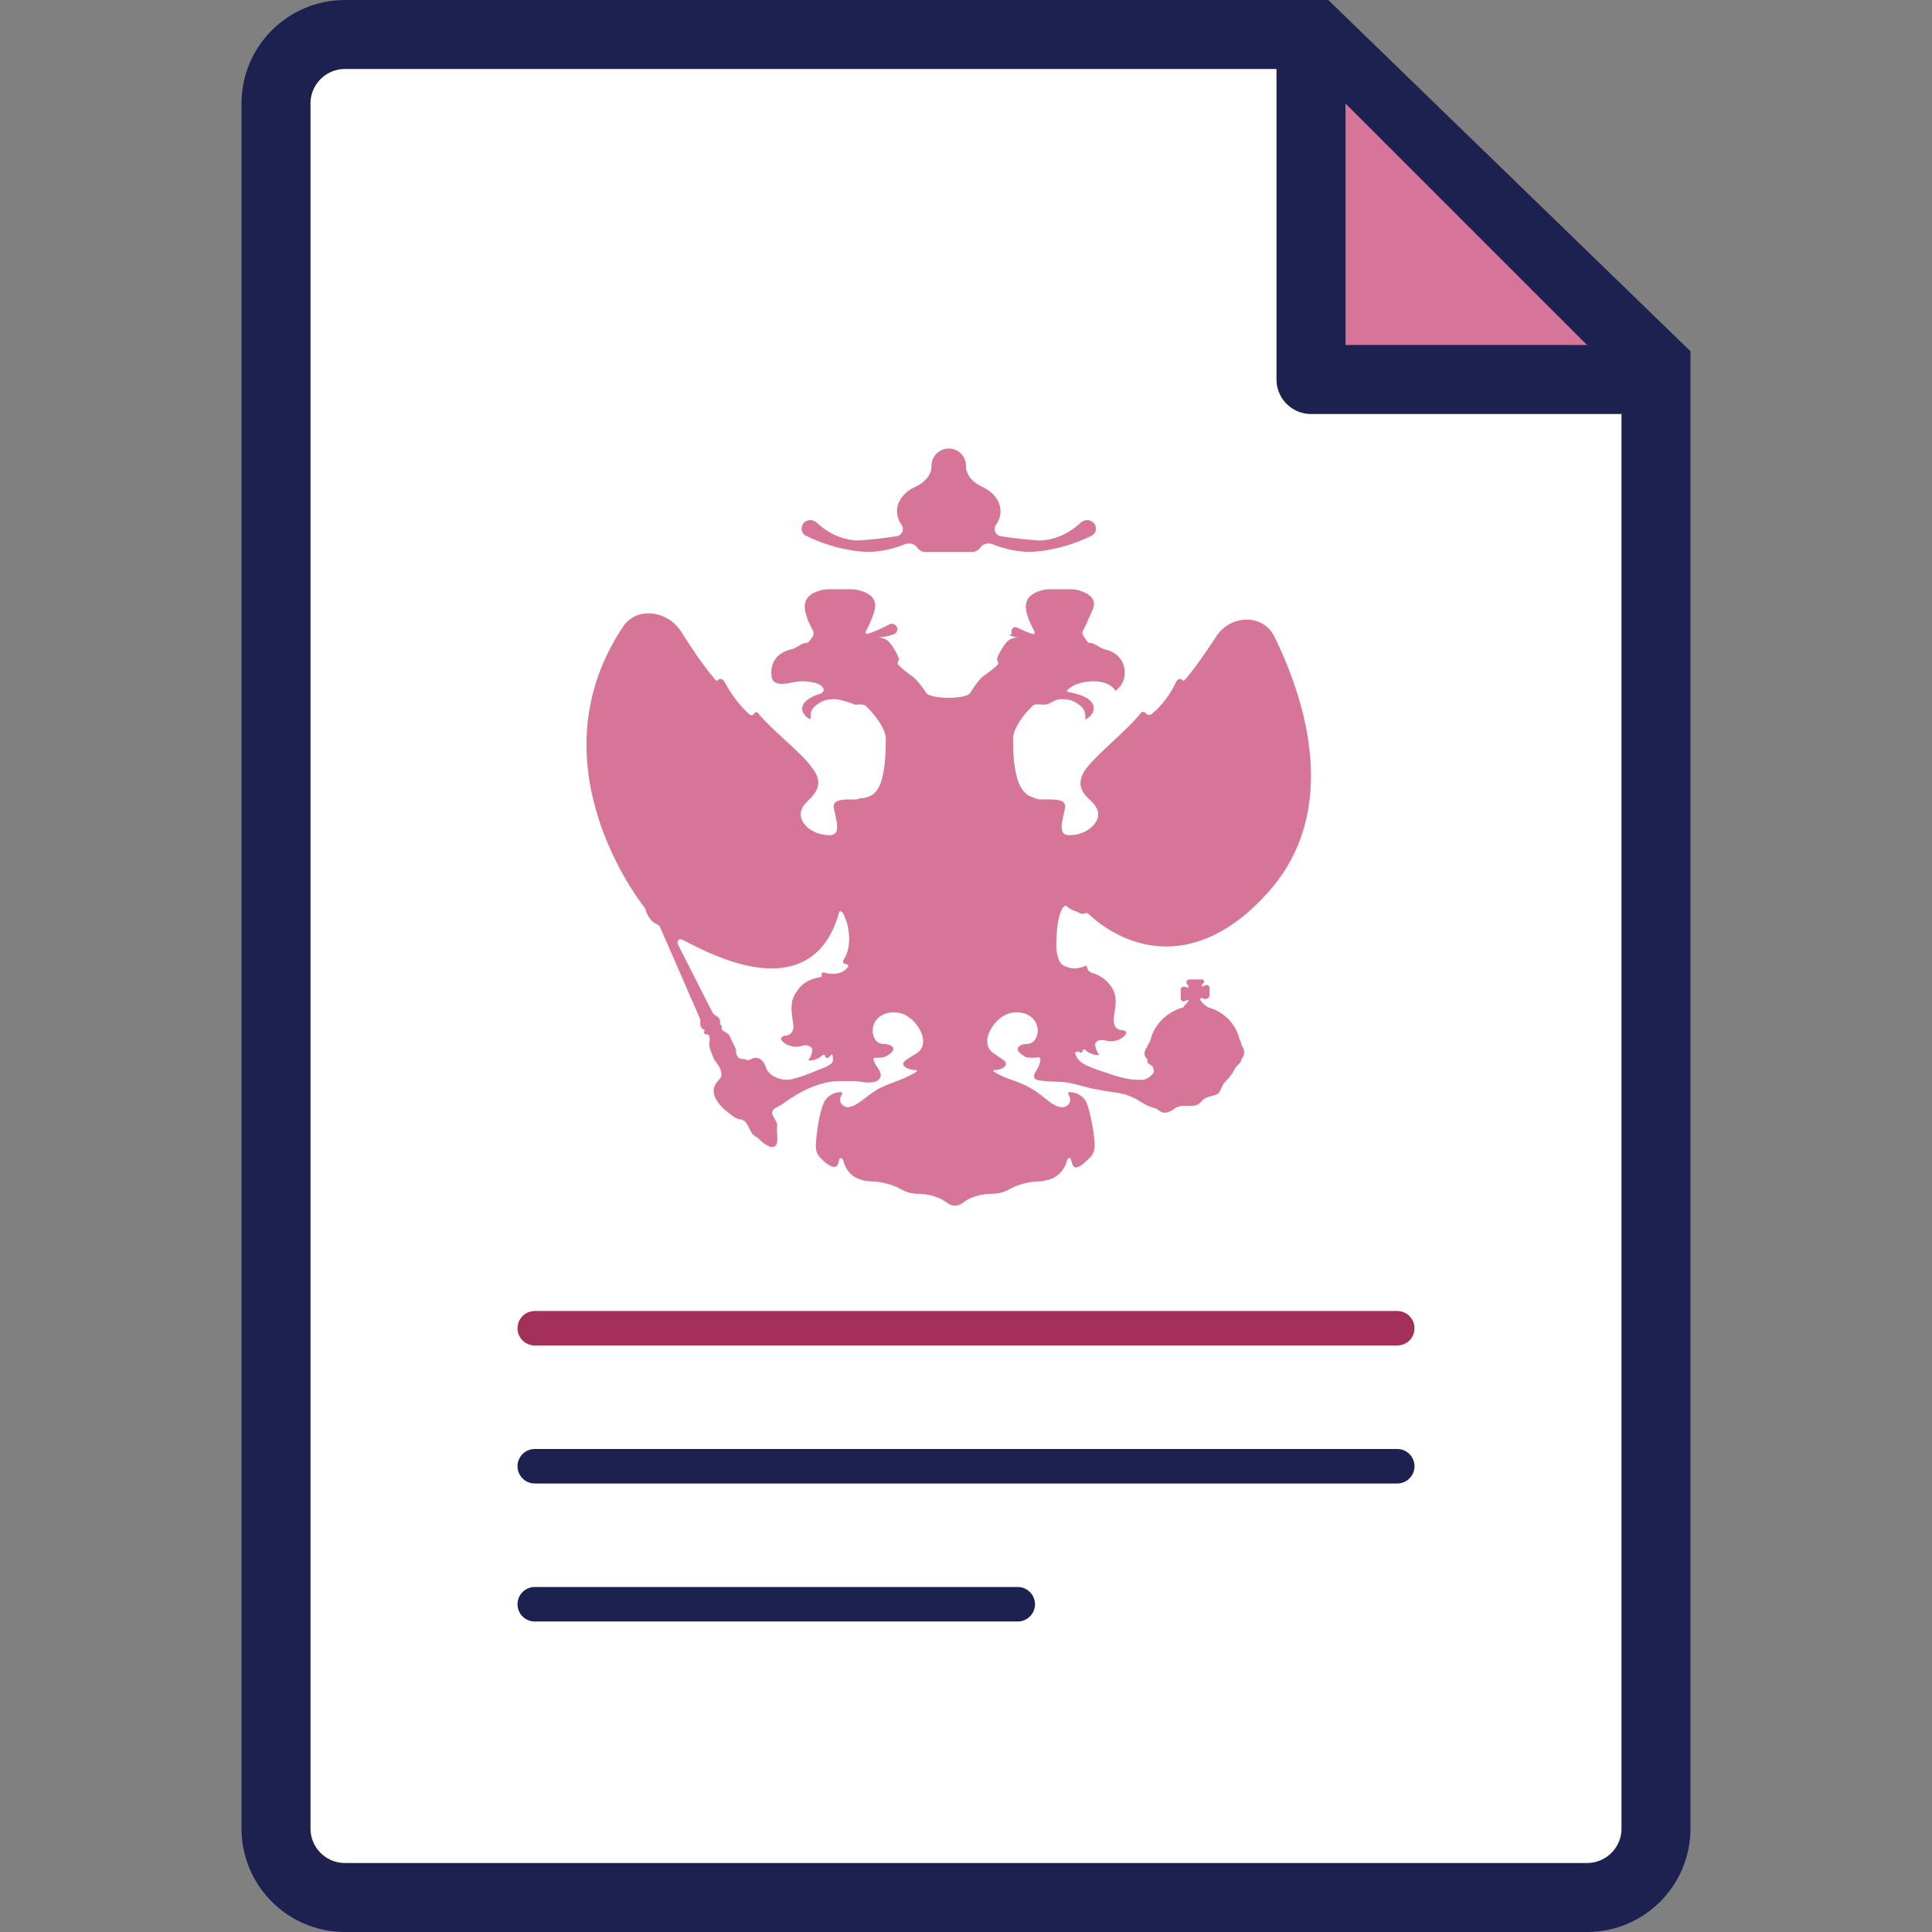
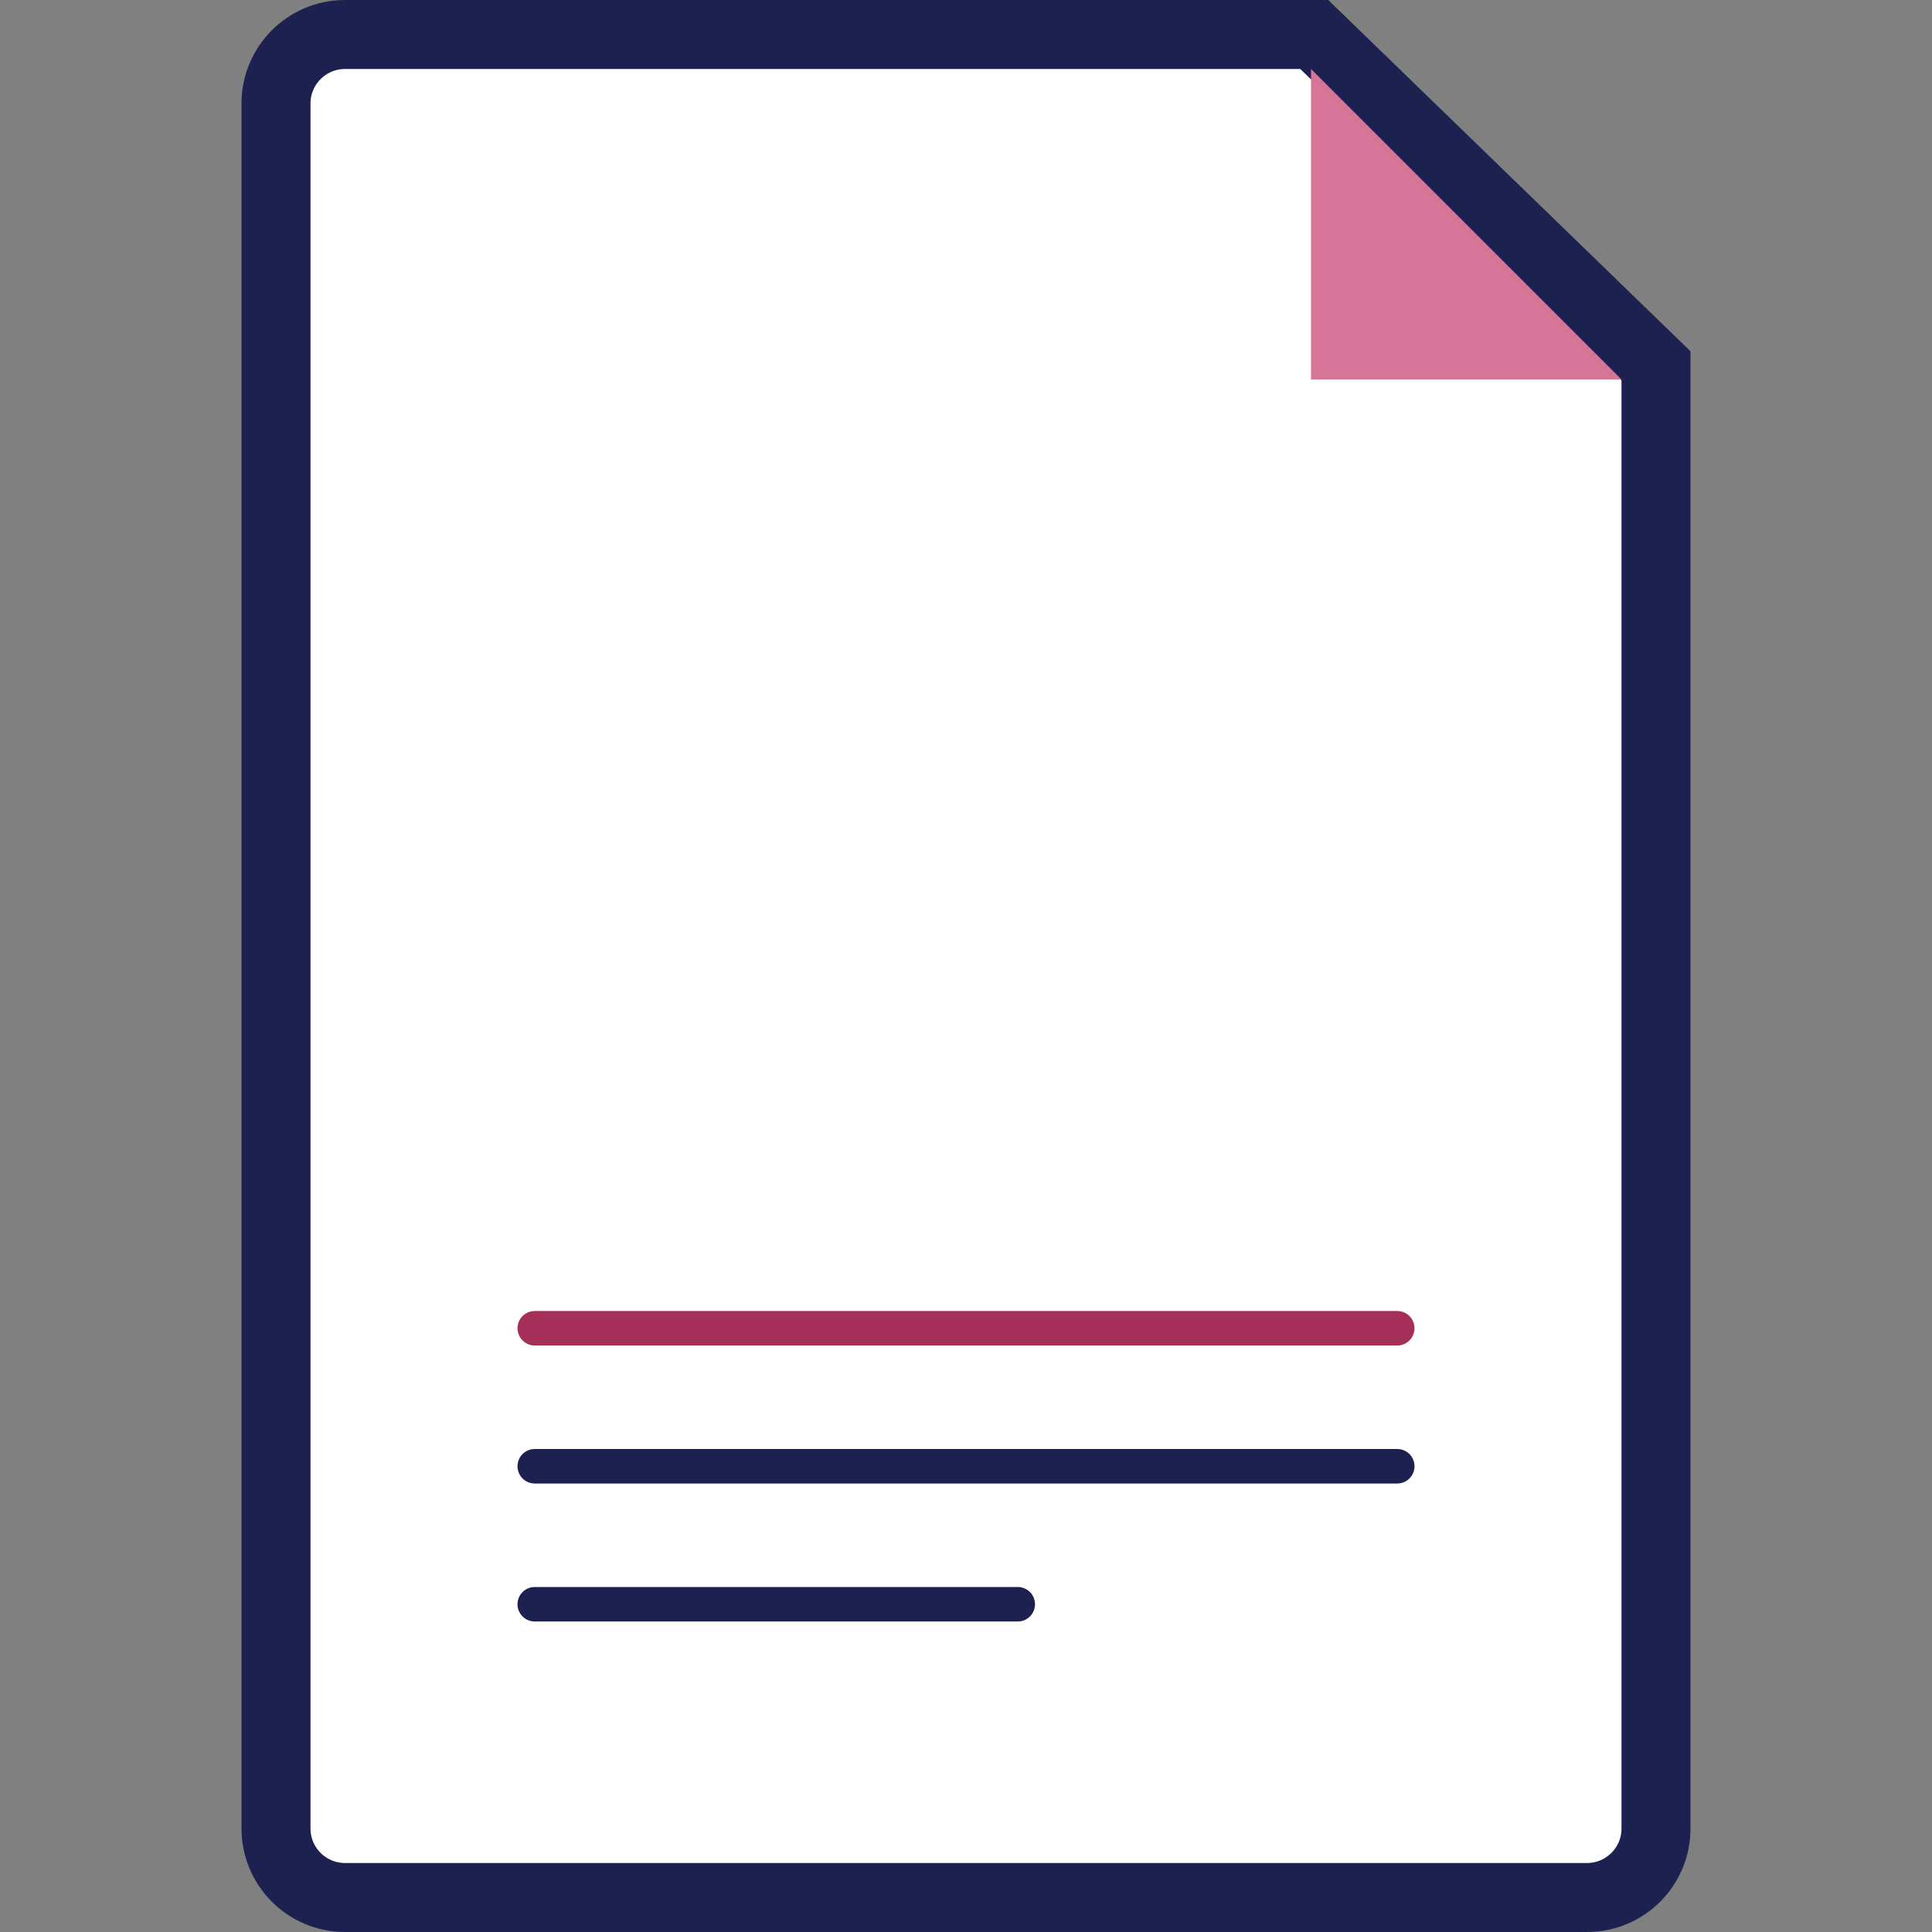
<svg xmlns="http://www.w3.org/2000/svg" width="56" height="56" viewBox="0 0 56 56" fill="none">
  <rect x="0" y="0" width="56" height="56" fill="#808080" stroke="none" />
  <path d="M46 55H10C8.895 55 8 54.105 8 53V3C8 1.895 8.895 1 10 1H38.095L48 10.605V53C48 54.105 47.105 55 46 55Z" fill="white" stroke="#1C2150" stroke-width="2" />
  <path d="M38 2V11H47" fill="#D77598" />
-   <path d="M38 2V11H47" stroke="#1C2150" stroke-width="2" stroke-linecap="round" stroke-linejoin="round" />
  <path d="M15.5 38.5H40.5" stroke="#A4305A" stroke-miterlimit="10" stroke-linecap="round" stroke-linejoin="round" />
  <path d="M15.5 42.5H40.5M15.5 46.5H29.5" stroke="#1C2150" stroke-miterlimit="10" stroke-linecap="round" stroke-linejoin="round" />
-   <path fill-rule="evenodd" clip-rule="evenodd" d="M28 13.5C28 13.224 27.776 13 27.5 13V13C27.224 13 27 13.224 27 13.5V13.513C27 13.787 26.777 14 26.528 14.112C26.521 14.116 26.513 14.119 26.506 14.123C26.352 14.196 26.224 14.298 26.136 14.42C26.047 14.541 26 14.678 26 14.817C26 14.956 26.045 15.092 26.133 15.214V15.214C26.22 15.341 26.148 15.516 25.996 15.541C25.621 15.601 25.244 15.643 24.867 15.667C24.437 15.655 24.023 15.475 23.683 15.155C23.592 15.07 23.456 15.048 23.351 15.114V15.114C23.191 15.214 23.194 15.447 23.364 15.531C23.928 15.807 24.526 15.966 25.133 16C25.506 15.994 25.875 15.918 26.226 15.776C26.357 15.723 26.51 15.761 26.59 15.877V15.877C26.643 15.954 26.73 16 26.823 16H28.177C28.27 16 28.357 15.954 28.41 15.877V15.877C28.49 15.761 28.643 15.723 28.774 15.776C29.125 15.918 29.494 15.994 29.867 16C30.474 15.966 31.072 15.807 31.636 15.531C31.806 15.447 31.809 15.214 31.649 15.114V15.114C31.544 15.048 31.408 15.07 31.317 15.155C30.977 15.475 30.563 15.655 30.133 15.667C29.756 15.643 29.379 15.601 29.004 15.541C28.852 15.516 28.78 15.341 28.867 15.214V15.214C28.955 15.092 29 14.956 29 14.817C29 14.678 28.953 14.541 28.864 14.42C28.776 14.298 28.648 14.196 28.494 14.123C28.487 14.119 28.479 14.116 28.472 14.112C28.223 14 28 13.787 28 13.513V13.5ZM36.943 18.459C36.61 17.776 35.664 17.813 35.251 18.45C34.932 18.943 34.591 19.426 34.335 19.715C34.319 19.733 34.291 19.733 34.275 19.715V19.715V19.715C34.21 19.638 34.118 19.694 34.078 19.785C33.936 20.109 33.665 20.473 33.378 20.698C33.328 20.737 33.247 20.726 33.211 20.674V20.674C33.183 20.634 33.107 20.619 33.076 20.658C32.869 20.919 32.544 21.223 32.233 21.513L32.233 21.513C31.937 21.789 31.654 22.053 31.499 22.257C31.247 22.575 31.247 22.894 31.582 23.173C31.708 23.292 31.959 23.531 31.75 23.85C31.582 24.088 31.289 24.208 30.996 24.208C30.989 24.208 30.981 24.208 30.974 24.208C30.651 24.199 30.799 23.77 30.864 23.453C30.867 23.439 30.87 23.425 30.872 23.41C30.908 23.138 30.517 23.173 30.242 23.173V23.173C30.158 23.173 30.074 23.173 29.991 23.133C29.975 23.125 29.956 23.118 29.936 23.111C29.74 23.038 29.362 22.899 29.362 21.42C29.362 21.125 29.674 20.696 29.925 20.464C30.008 20.387 30.13 20.425 30.242 20.425V20.425H30.284C30.348 20.425 30.436 20.378 30.512 20.339L30.512 20.339C30.535 20.326 30.557 20.315 30.577 20.305C30.661 20.265 30.745 20.265 30.787 20.265C30.897 20.265 31.007 20.283 31.093 20.317C31.174 20.349 31.248 20.402 31.315 20.458C31.466 20.584 31.461 20.722 31.458 20.823V20.823C31.457 20.841 31.476 20.852 31.491 20.842C31.851 20.613 31.745 20.257 31.239 20.124C31.189 20.111 31.14 20.093 31.09 20.081C31.064 20.074 31.038 20.07 31.015 20.066C30.903 20.046 30.854 20.037 31.122 19.867C31.289 19.788 31.499 19.748 31.708 19.748C31.959 19.748 32.211 19.827 32.337 20.026C32.337 20.026 32.337 20.026 32.337 20.026V20.026C32.462 19.907 32.546 19.827 32.588 19.628C32.656 19.175 32.392 18.906 32.02 18.821C31.873 18.788 31.733 18.633 31.582 18.633V18.633V18.633C31.536 18.633 31.506 18.592 31.485 18.551C31.481 18.543 31.476 18.534 31.468 18.526C31.461 18.517 31.454 18.508 31.448 18.499C31.447 18.496 31.445 18.494 31.443 18.491C31.415 18.448 31.373 18.392 31.373 18.34V18.314C31.373 18.314 31.373 18.314 31.373 18.314V18.314C31.429 18.208 31.485 18.102 31.528 17.995C31.57 17.892 31.62 17.792 31.665 17.69C31.797 17.387 31.616 17.222 31.286 17.115C31.206 17.089 31.121 17.08 31.036 17.08H30.42C30.357 17.08 30.294 17.085 30.234 17.1C29.865 17.191 29.626 17.394 29.781 17.836C29.823 17.996 29.907 18.155 29.991 18.314V18.314C29.991 18.314 29.991 18.314 29.991 18.314V18.328C29.991 18.362 29.959 18.386 29.928 18.376C29.802 18.337 29.642 18.267 29.475 18.188C29.403 18.154 29.32 18.207 29.32 18.286V18.377C29.32 18.386 29.313 18.394 29.303 18.394H29.273C29.259 18.394 29.256 18.414 29.269 18.418V18.418C29.357 18.448 29.43 18.474 29.53 18.474C29.398 18.474 29.287 18.517 29.212 18.577C29.138 18.637 28.862 19.052 28.907 19.135V19.135C28.935 19.185 28.95 19.235 28.91 19.276C28.794 19.392 28.628 19.509 28.496 19.602V19.602C28.389 19.678 28.216 19.934 28.146 20.045C28.137 20.059 28.128 20.074 28.119 20.088C28.002 20.275 26.969 20.27 26.849 20.085C26.832 20.059 26.814 20.033 26.797 20.008C26.734 19.915 26.558 19.686 26.467 19.621V19.621C26.336 19.526 26.164 19.401 26.044 19.276C26.004 19.235 26.02 19.185 26.047 19.135V19.135C26.092 19.052 25.816 18.637 25.742 18.577C25.667 18.517 25.556 18.474 25.425 18.474C25.634 18.474 25.758 18.433 25.873 18.395C25.882 18.392 25.89 18.389 25.898 18.387C25.964 18.365 26.011 18.305 26.011 18.236V18.236C26.011 18.117 25.876 18.044 25.771 18.101C25.558 18.218 25.331 18.312 25.152 18.373C25.121 18.384 25.089 18.36 25.089 18.328V18.314C25.089 18.314 25.089 18.314 25.09 18.314V18.314C25.16 18.18 25.231 18.045 25.276 17.911C25.293 17.862 25.311 17.812 25.328 17.763C25.467 17.366 25.227 17.18 24.838 17.096C24.783 17.084 24.726 17.08 24.669 17.08H24.011C23.948 17.08 23.885 17.085 23.824 17.1C23.456 17.191 23.217 17.394 23.372 17.836C23.414 17.996 23.498 18.155 23.581 18.314V18.314C23.581 18.314 23.581 18.314 23.581 18.314V18.361C23.581 18.408 23.562 18.451 23.532 18.486C23.516 18.506 23.497 18.53 23.483 18.555C23.459 18.594 23.418 18.633 23.372 18.633V18.633V18.633C23.232 18.633 23.09 18.788 22.953 18.817C22.572 18.897 22.297 19.167 22.367 19.628V19.628C22.422 19.89 22.755 19.83 23.016 19.772C23.09 19.756 23.168 19.748 23.246 19.748C23.381 19.748 23.515 19.764 23.638 19.797C23.77 19.832 23.936 19.949 23.852 20.056C23.847 20.062 23.842 20.068 23.837 20.073C23.81 20.099 23.772 20.111 23.736 20.122C23.218 20.282 23.101 20.605 23.452 20.835C23.472 20.848 23.497 20.833 23.497 20.81V20.81C23.493 20.692 23.49 20.574 23.638 20.457C23.707 20.402 23.78 20.349 23.861 20.317C23.948 20.283 24.058 20.265 24.168 20.265C24.184 20.265 24.201 20.265 24.217 20.266C24.327 20.268 24.436 20.314 24.543 20.341C24.623 20.361 24.682 20.381 24.72 20.401C24.744 20.414 24.769 20.425 24.796 20.425V20.425V20.425C24.906 20.425 25.028 20.396 25.107 20.472C25.358 20.716 25.676 21.123 25.676 21.42C25.676 22.942 25.329 23.046 25.109 23.113C25.102 23.115 25.094 23.117 25.087 23.119C25.061 23.128 25.033 23.133 25.006 23.133V23.133H24.964C24.946 23.133 24.929 23.14 24.909 23.148C24.88 23.159 24.845 23.173 24.796 23.173V23.173C24.519 23.173 24.128 23.141 24.167 23.415C24.169 23.428 24.171 23.441 24.174 23.453C24.239 23.77 24.387 24.199 24.064 24.208C24.057 24.208 24.049 24.208 24.042 24.208C23.749 24.208 23.456 24.088 23.288 23.85C23.079 23.531 23.33 23.292 23.456 23.173C23.791 22.854 23.791 22.575 23.54 22.257C23.393 22.038 23.081 21.751 22.758 21.454C22.464 21.183 22.161 20.905 21.966 20.662C21.937 20.627 21.872 20.648 21.853 20.689V20.689C21.832 20.734 21.766 20.742 21.728 20.71C21.461 20.485 21.182 20.111 21.014 19.781C20.967 19.69 20.871 19.637 20.805 19.715V19.715V19.715C20.789 19.733 20.762 19.733 20.745 19.715C20.464 19.398 20.083 18.849 19.744 18.309C19.365 17.705 18.46 17.566 18.063 18.159C15.519 21.962 18.289 25.798 18.678 26.302C18.706 26.339 18.719 26.384 18.732 26.429C18.736 26.445 18.742 26.46 18.749 26.474C18.798 26.576 18.888 26.719 18.993 26.764V26.764C19.04 26.784 19.111 26.825 19.132 26.872L20.288 29.525C20.305 29.563 20.304 29.606 20.3 29.647C20.29 29.743 20.336 29.83 20.44 29.863C20.44 29.863 20.44 29.863 20.44 29.863V29.863C20.422 29.88 20.411 29.89 20.405 29.902V29.902C20.386 29.942 20.434 29.982 20.479 29.982H20.482C20.487 29.982 20.493 29.982 20.498 29.983C20.577 29.985 20.578 30.102 20.568 30.181V30.181C20.56 30.239 20.551 30.309 20.572 30.378C20.599 30.467 20.641 30.555 20.671 30.643C20.678 30.662 20.686 30.68 20.696 30.698C20.756 30.804 20.862 30.906 20.891 31.024C20.894 31.038 20.898 31.051 20.901 31.064C20.921 31.135 20.915 31.214 20.865 31.27V31.27C20.778 31.369 20.672 31.489 20.687 31.629C20.689 31.646 20.691 31.666 20.692 31.683V31.683C20.711 31.838 20.853 32.027 20.968 32.132C20.972 32.136 20.977 32.141 20.982 32.144C21.099 32.235 21.233 32.367 21.369 32.424C21.399 32.436 21.432 32.444 21.465 32.448C21.506 32.453 21.544 32.468 21.577 32.493V32.493C21.674 32.568 21.731 32.759 21.802 32.858C21.823 32.887 21.851 32.912 21.887 32.932C21.947 32.966 22.002 33.009 22.047 33.062C22.051 33.066 22.054 33.07 22.058 33.073C22.125 33.142 22.224 33.194 22.311 33.233C22.332 33.243 22.352 33.248 22.367 33.248V33.248C22.42 33.248 22.475 33.228 22.5 33.181C22.512 33.16 22.521 33.135 22.526 33.108C22.539 33.025 22.529 32.925 22.523 32.841V32.841C22.518 32.777 22.522 32.697 22.526 32.633C22.53 32.585 22.516 32.536 22.493 32.497C22.456 32.432 22.406 32.364 22.387 32.292V32.292V32.292C22.369 32.22 22.41 32.153 22.475 32.118C22.587 32.06 22.702 31.992 22.777 31.935C22.812 31.909 22.845 31.882 22.882 31.858C23.286 31.595 23.73 31.374 24.252 31.336H24.587H24.754C24.817 31.336 24.88 31.346 24.943 31.356L24.943 31.356L24.943 31.356C25.006 31.366 25.069 31.376 25.131 31.376C25.257 31.376 25.383 31.376 25.466 31.297C25.47 31.293 25.474 31.289 25.478 31.285C25.559 31.207 25.531 31.082 25.467 30.989C25.46 30.979 25.453 30.968 25.445 30.958C25.417 30.918 25.389 30.877 25.367 30.837C25.347 30.8 25.34 30.756 25.32 30.719V30.719V30.719C25.303 30.688 25.328 30.659 25.363 30.659H25.425C25.508 30.659 25.592 30.659 25.676 30.619C25.714 30.601 25.788 30.558 25.852 30.494C25.975 30.37 25.809 30.261 25.634 30.261V30.261C25.466 30.261 25.341 30.181 25.299 29.942C25.257 29.624 25.508 29.345 25.885 29.345C25.931 29.345 25.977 29.345 26.024 29.352C26.101 29.363 26.177 29.39 26.248 29.425C26.608 29.604 27.011 30.252 26.556 30.54C26.524 30.56 26.49 30.58 26.455 30.601C26.387 30.642 26.315 30.684 26.25 30.732C26.053 30.877 26.311 31.018 26.556 31.018V31.018V31.018C26.581 31.018 26.59 31.05 26.569 31.063C26.336 31.208 26.14 31.282 25.933 31.36L25.933 31.36C25.8 31.41 25.663 31.462 25.508 31.535C25.354 31.617 25.221 31.718 25.097 31.813C24.919 31.949 24.76 32.069 24.587 32.093C24.399 32.093 24.279 31.901 24.406 31.718C24.424 31.693 24.407 31.655 24.377 31.655V31.655C24.168 31.655 23.958 31.774 23.875 31.973V31.973C23.742 32.267 23.668 32.848 23.648 33.169C23.644 33.232 23.649 33.298 23.665 33.367C23.698 33.475 23.767 33.547 23.833 33.615V33.615C23.978 33.764 24.237 33.931 24.292 33.731C24.293 33.729 24.293 33.727 24.294 33.726C24.306 33.691 24.314 33.657 24.322 33.624V33.624C24.346 33.53 24.422 33.56 24.447 33.654C24.5 33.858 24.633 34.076 24.88 34.164C24.964 34.203 25.089 34.243 25.257 34.243V34.243C25.507 34.243 25.888 34.336 26.103 34.464C26.248 34.55 26.423 34.602 26.598 34.602V34.602C26.882 34.602 27.203 34.68 27.432 34.848C27.448 34.86 27.465 34.872 27.482 34.883C27.605 34.967 27.768 34.966 27.889 34.879C27.903 34.868 27.917 34.858 27.931 34.847C28.152 34.675 28.496 34.602 28.776 34.602V34.602C28.95 34.602 29.125 34.55 29.271 34.464C29.485 34.336 29.866 34.243 30.116 34.243V34.243C30.242 34.243 30.368 34.203 30.493 34.164L30.493 34.164C30.741 34.046 30.874 33.842 30.927 33.647C30.951 33.556 31.023 33.529 31.046 33.62V33.62C31.053 33.648 31.059 33.675 31.068 33.699C31.075 33.717 31.082 33.736 31.088 33.754V33.754C31.152 33.945 31.37 33.77 31.514 33.63C31.523 33.62 31.532 33.611 31.542 33.602C31.607 33.54 31.676 33.474 31.708 33.367C31.724 33.3 31.731 33.235 31.73 33.173C31.724 32.876 31.608 32.25 31.499 31.973V31.973C31.415 31.774 31.206 31.655 30.996 31.655V31.655C30.966 31.655 30.95 31.693 30.967 31.718C31.095 31.901 30.974 32.093 30.787 32.093C30.61 32.093 30.449 31.963 30.267 31.817C30.146 31.72 30.015 31.615 29.865 31.535C29.675 31.427 29.511 31.368 29.349 31.309C29.175 31.247 29.003 31.184 28.805 31.063C28.783 31.05 28.793 31.018 28.818 31.018V31.018V31.018C29.043 31.018 29.274 30.87 29.095 30.733C29.045 30.695 28.992 30.659 28.942 30.626L28.942 30.626C28.897 30.596 28.855 30.568 28.818 30.54C28.363 30.252 28.765 29.604 29.126 29.425C29.196 29.39 29.272 29.363 29.35 29.352C29.396 29.345 29.442 29.345 29.488 29.345C29.865 29.345 30.116 29.624 30.074 29.942C30.032 30.181 29.907 30.261 29.739 30.261V30.261C29.578 30.261 29.427 30.375 29.536 30.494C29.576 30.538 29.618 30.572 29.654 30.594C29.682 30.613 29.71 30.633 29.742 30.642C29.799 30.659 29.886 30.659 29.949 30.659C30.004 30.659 30.041 30.659 30.084 30.648C30.12 30.638 30.158 30.662 30.158 30.699V30.699C30.137 30.878 30.074 30.978 30.027 31.052C29.98 31.127 29.949 31.177 29.991 31.257C30.045 31.334 30.347 31.345 30.597 31.353C30.733 31.358 30.853 31.362 30.912 31.376C31.059 31.396 31.206 31.436 31.352 31.476C31.499 31.515 31.645 31.555 31.792 31.575C31.922 31.606 32.052 31.625 32.18 31.644C32.18 31.644 32.18 31.644 32.18 31.644V31.644C32.18 31.644 32.18 31.644 32.18 31.644C32.381 31.673 32.576 31.701 32.755 31.774C32.88 31.822 33.005 31.897 33.12 31.968C33.149 31.985 33.178 32.002 33.205 32.019C33.294 32.071 33.397 32.092 33.493 32.129C33.549 32.15 33.582 32.175 33.611 32.197C33.652 32.227 33.684 32.252 33.761 32.252C33.869 32.252 33.942 32.202 34.026 32.146C34.04 32.136 34.055 32.126 34.071 32.115C34.14 32.07 34.223 32.053 34.305 32.053V32.053H34.515V32.053C34.598 32.053 34.686 32.047 34.751 31.995C34.782 31.971 34.807 31.944 34.833 31.915L34.833 31.915L34.833 31.915V31.915C34.871 31.873 34.915 31.837 34.967 31.816C35.01 31.799 35.056 31.787 35.101 31.774C35.167 31.756 35.233 31.739 35.291 31.706C35.304 31.699 35.314 31.692 35.324 31.681V31.681C35.397 31.595 35.42 31.447 35.502 31.368C35.615 31.259 35.714 31.131 35.797 30.976C35.835 30.906 35.912 30.849 35.956 30.782C35.962 30.773 35.968 30.763 35.974 30.752C35.979 30.743 35.981 30.734 35.981 30.724V30.724C35.981 30.708 35.988 30.693 35.998 30.681C36.034 30.637 36.065 30.569 36.065 30.5C36.065 30.437 36.039 30.374 36.007 30.331C35.992 30.31 35.981 30.287 35.981 30.261V30.261V30.261C35.981 30.201 35.934 30.149 35.92 30.091C35.81 29.667 35.468 29.319 35.017 29.197C34.993 29.19 34.981 29.174 34.963 29.157V29.157C34.953 29.147 34.928 29.141 34.918 29.131C34.874 29.09 34.833 29.048 34.804 29.007C34.77 28.958 34.799 28.906 34.851 28.935V28.935C34.933 28.982 35.059 28.949 35.059 28.854V28.646C35.059 28.564 34.978 28.519 34.913 28.569V28.569L34.913 28.569L34.913 28.569V28.569C34.847 28.619 34.804 28.582 34.861 28.522C34.868 28.515 34.876 28.507 34.883 28.5V28.5C34.929 28.453 34.897 28.389 34.831 28.389H34.48C34.401 28.389 34.359 28.468 34.41 28.529V28.529C34.415 28.535 34.421 28.541 34.426 28.548C34.47 28.6 34.451 28.656 34.395 28.618V28.618C34.329 28.573 34.222 28.6 34.222 28.68V28.929C34.222 29.011 34.303 29.056 34.368 29.007V29.007L34.368 29.007V29.007C34.434 28.957 34.477 28.993 34.42 29.053C34.413 29.06 34.405 29.068 34.398 29.075L34.398 29.075C34.362 29.113 34.327 29.149 34.309 29.18C34.307 29.183 34.309 29.186 34.312 29.186V29.186C34.317 29.186 34.318 29.193 34.313 29.194C33.845 29.318 33.455 29.684 33.353 30.127C33.345 30.162 33.326 30.194 33.308 30.226C33.305 30.231 33.303 30.236 33.3 30.241C33.292 30.256 33.284 30.271 33.272 30.286C33.264 30.296 33.258 30.308 33.258 30.321V30.321C33.258 30.334 33.253 30.346 33.244 30.355C33.208 30.398 33.174 30.469 33.174 30.54C33.174 30.601 33.199 30.639 33.23 30.671C33.247 30.69 33.258 30.713 33.258 30.739V30.739C33.258 30.787 33.273 30.82 33.303 30.839C33.347 30.867 33.399 30.887 33.418 30.934V30.934V30.934C33.441 30.99 33.46 31.056 33.426 31.106C33.349 31.219 33.2 31.297 33.132 31.297H32.965C32.663 31.297 32.362 31.195 32.06 31.093L32.06 31.093C31.985 31.067 31.909 31.042 31.834 31.018C31.811 31.009 31.787 31 31.764 30.991C31.596 30.929 31.414 30.861 31.296 30.752C31.261 30.719 31.227 30.684 31.208 30.64C31.205 30.633 31.201 30.625 31.198 30.616L31.198 30.616C31.19 30.597 31.181 30.575 31.168 30.548C31.165 30.543 31.164 30.537 31.164 30.531V30.531C31.164 30.492 31.235 30.465 31.268 30.485C31.28 30.493 31.293 30.5 31.305 30.506C31.336 30.523 31.372 30.499 31.378 30.465C31.379 30.457 31.38 30.45 31.382 30.443C31.391 30.406 31.434 30.409 31.461 30.435C31.552 30.523 31.693 30.58 31.834 30.58V30.58C31.849 30.58 31.857 30.561 31.847 30.549C31.794 30.484 31.76 30.394 31.744 30.292C31.727 30.178 31.893 30.12 32.003 30.152C32.066 30.171 32.136 30.181 32.211 30.181C32.369 30.181 32.528 30.113 32.632 29.976C32.671 29.925 32.61 29.863 32.546 29.863V29.863C32.505 29.863 32.465 29.855 32.428 29.84C32.304 29.793 32.268 29.637 32.283 29.504C32.288 29.459 32.295 29.411 32.303 29.36C32.338 29.144 32.379 28.884 32.253 28.668C32.109 28.429 31.934 28.278 31.623 28.189C31.554 28.17 31.499 28.062 31.499 27.991V27.991V27.991C31.499 27.991 31.499 27.991 31.499 27.991C31.373 28.031 31.247 28.071 31.164 28.071C31.021 28.071 30.892 28.032 30.784 27.955C30.665 27.87 30.611 27.546 30.615 27.399V27.399C30.624 27.078 30.637 26.587 30.802 26.318C30.817 26.293 30.849 26.28 30.87 26.259V26.259V26.259C30.892 26.239 30.92 26.256 30.939 26.279C30.993 26.342 31.079 26.375 31.165 26.408C31.217 26.428 31.268 26.447 31.313 26.473C31.349 26.495 31.398 26.496 31.436 26.478V26.478V26.478C31.473 26.46 31.521 26.462 31.551 26.49C31.764 26.696 32.612 27.434 33.803 27.434C34.641 27.434 35.688 27.075 36.777 25.841C38.864 23.481 37.837 20.291 36.943 18.459ZM24.126 28.23C24.045 28.23 23.964 28.213 23.894 28.191C23.845 28.175 23.797 28.21 23.817 28.257V28.257V28.257C23.83 28.287 23.81 28.314 23.779 28.32C23.358 28.402 23.198 28.56 23.037 28.827C22.899 29.063 22.942 29.35 22.976 29.576C22.984 29.629 22.992 29.679 22.996 29.724C23.006 29.816 22.98 29.913 22.906 29.968C22.863 30 22.809 30.022 22.744 30.022V30.022C22.688 30.022 22.612 30.098 22.645 30.142C22.744 30.275 22.923 30.341 23.079 30.341C23.144 30.341 23.215 30.329 23.282 30.307C23.392 30.272 23.563 30.338 23.546 30.451C23.53 30.553 23.495 30.643 23.442 30.708C23.433 30.72 23.441 30.739 23.456 30.739V30.739C23.594 30.739 23.732 30.685 23.823 30.599C23.853 30.57 23.9 30.559 23.91 30.599V30.599C23.921 30.643 23.962 30.685 24 30.661C24.045 30.633 24.073 30.599 24.097 30.572V30.572C24.107 30.559 24.128 30.567 24.131 30.583C24.131 30.585 24.131 30.587 24.132 30.589C24.138 30.628 24.146 30.681 24.144 30.731C24.143 30.79 24.097 30.833 24.047 30.863V30.863C24.004 30.89 23.955 30.921 23.892 30.946C23.826 30.972 23.759 30.993 23.695 31.022C23.47 31.121 23.167 31.233 22.947 31.282C22.895 31.293 22.843 31.297 22.791 31.297H22.785C22.576 31.297 22.283 31.177 22.199 30.938C22.157 30.779 22.031 30.659 21.906 30.659C21.844 30.659 21.806 30.681 21.756 30.708C21.756 30.708 21.756 30.708 21.755 30.708C21.717 30.729 21.673 30.738 21.634 30.719V30.719C21.613 30.709 21.592 30.699 21.571 30.699C21.569 30.699 21.567 30.699 21.566 30.699C21.504 30.699 21.431 30.695 21.395 30.646V30.646C21.369 30.611 21.331 30.548 21.334 30.505C21.338 30.448 21.326 30.387 21.297 30.334C21.252 30.249 21.204 30.159 21.17 30.069C21.137 29.981 21.075 29.946 21.018 29.914C20.99 29.898 20.964 29.883 20.942 29.863C20.921 29.842 20.91 29.811 20.917 29.785C20.925 29.755 20.916 29.709 20.885 29.705V29.705C20.862 29.703 20.867 29.68 20.871 29.657C20.883 29.578 20.857 29.504 20.777 29.458C20.727 29.428 20.675 29.394 20.649 29.342L19.663 27.401C19.597 27.27 19.677 27.183 19.808 27.251V27.251C20.312 27.515 21.376 28.071 22.367 28.071C23.194 28.071 23.981 27.682 24.323 26.445C24.33 26.418 24.357 26.399 24.377 26.418V26.418V26.418C24.399 26.439 24.428 26.454 24.442 26.48C24.645 26.87 24.691 27.475 24.45 27.824C24.417 27.872 24.448 27.951 24.506 27.944V27.944C24.557 27.937 24.609 27.984 24.58 28.028C24.495 28.156 24.324 28.23 24.126 28.23Z" fill="#D77598" />
</svg>